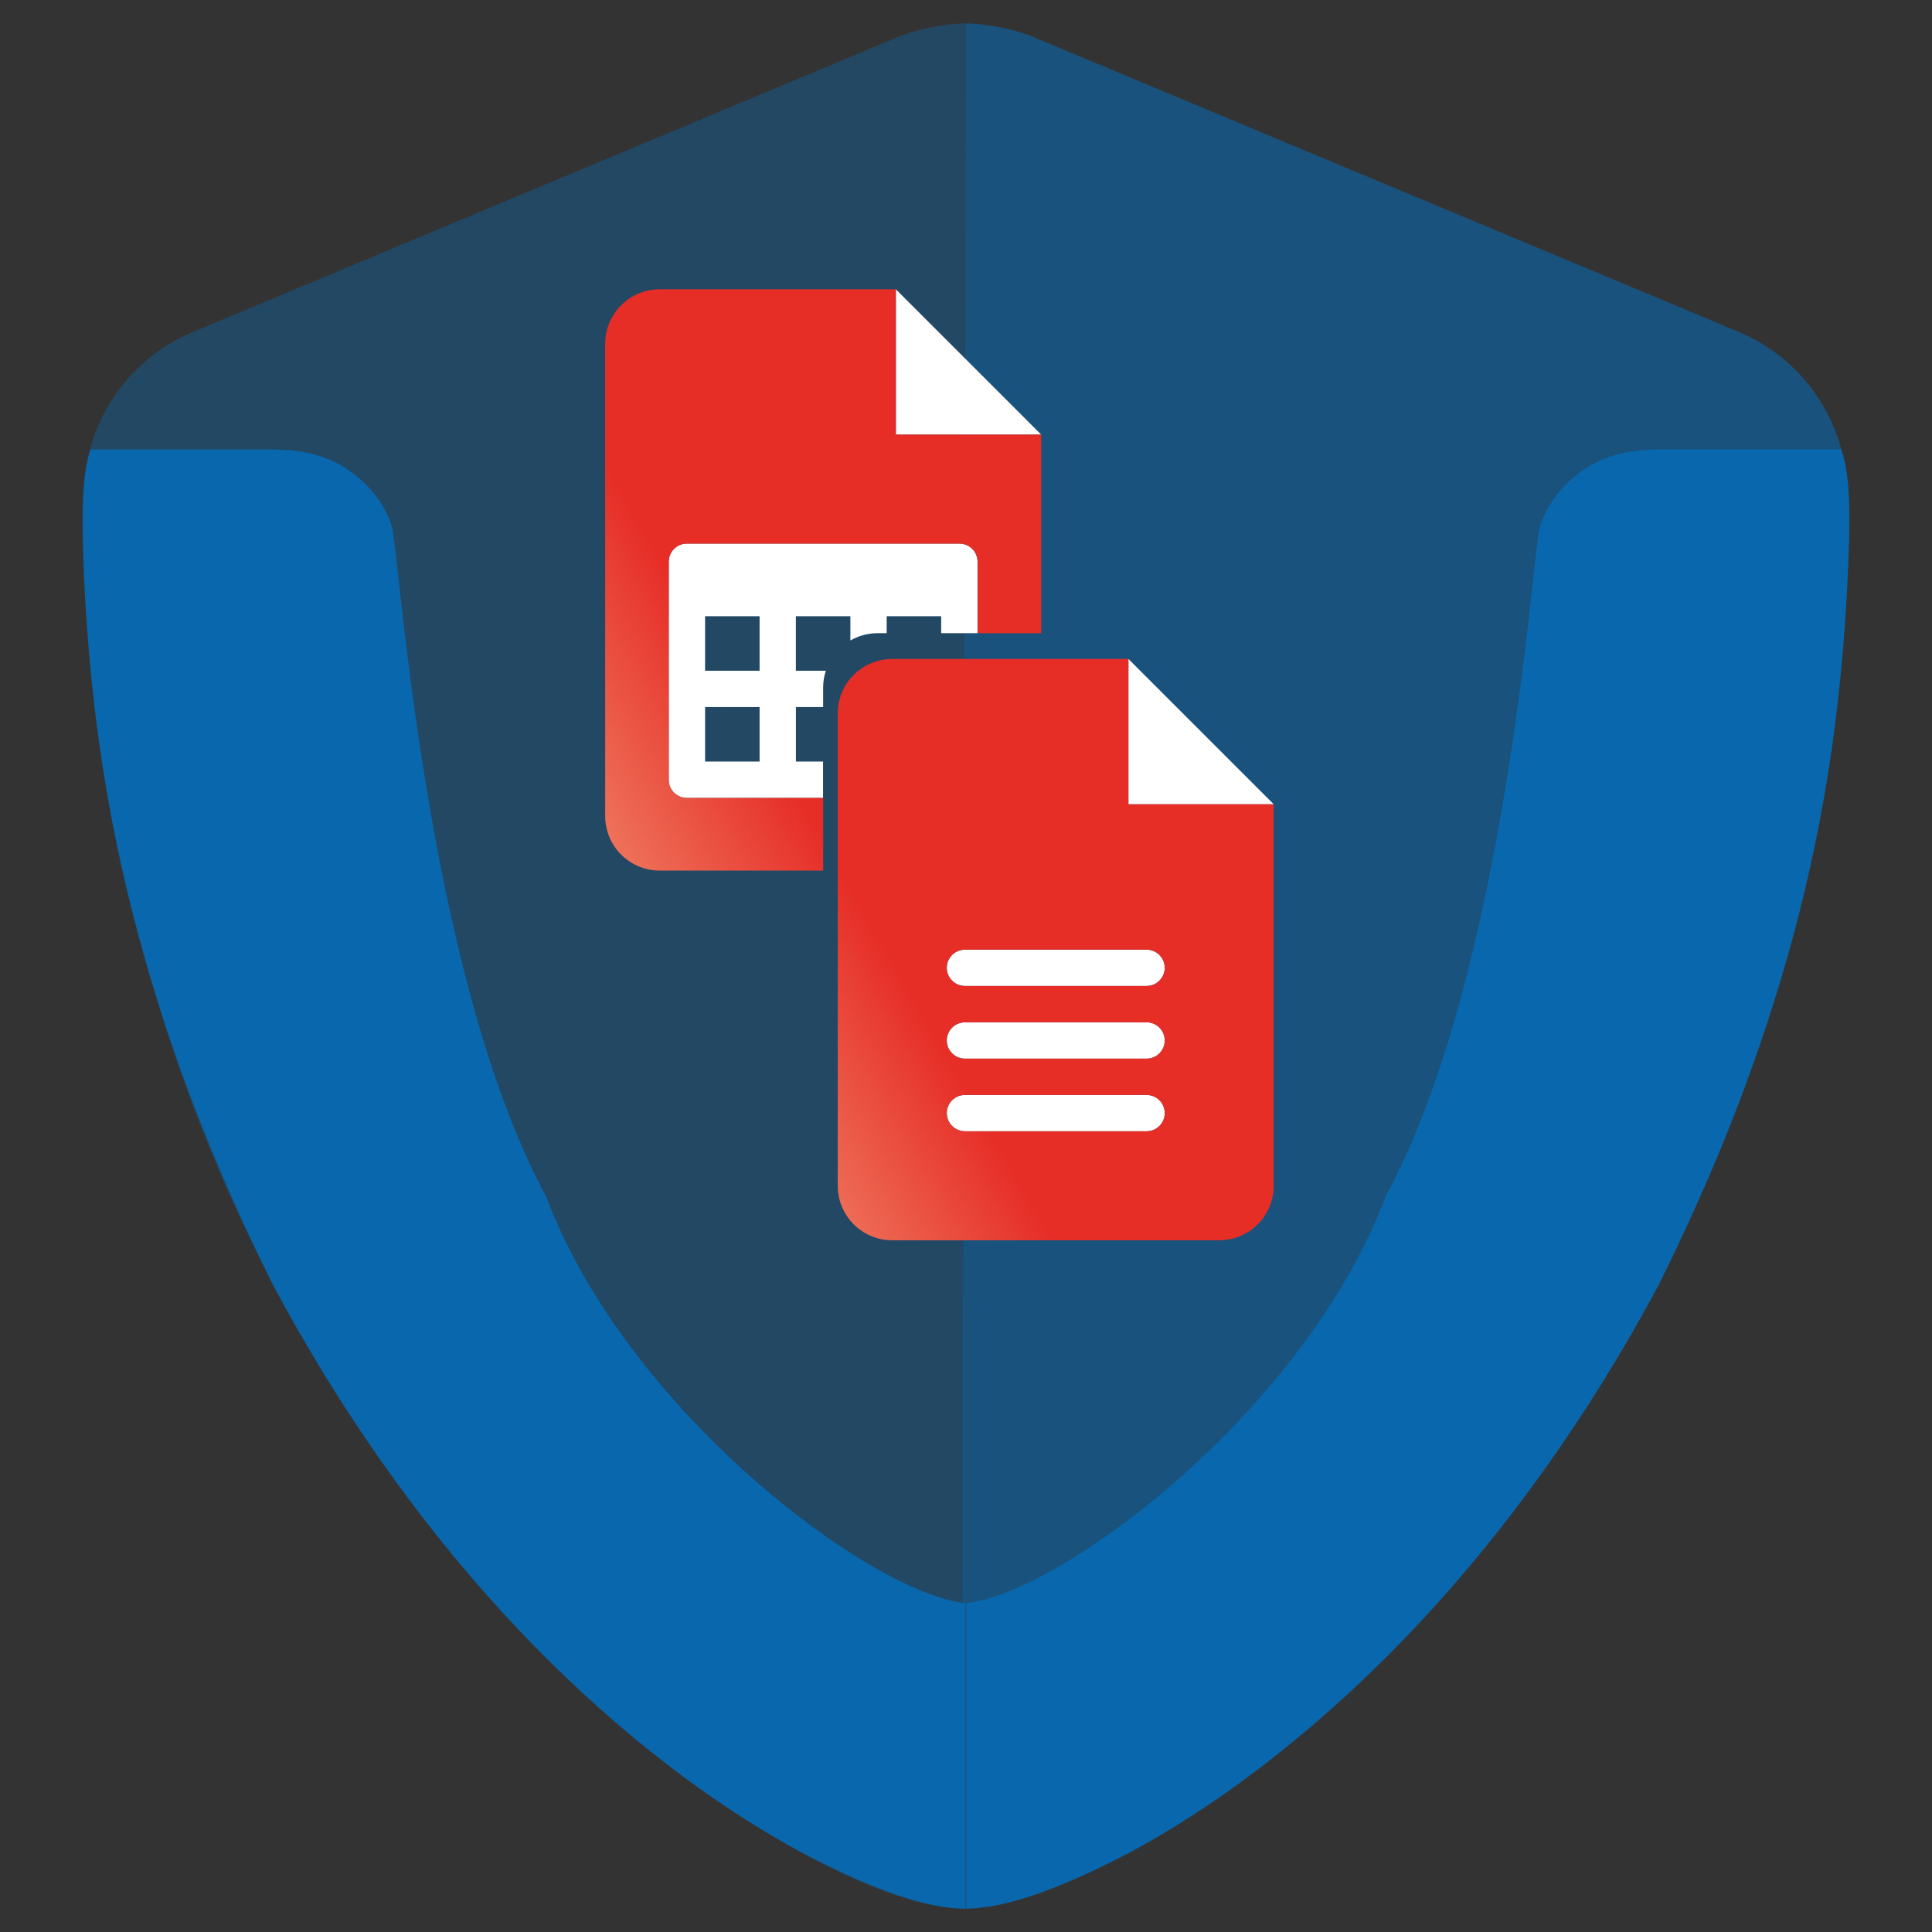
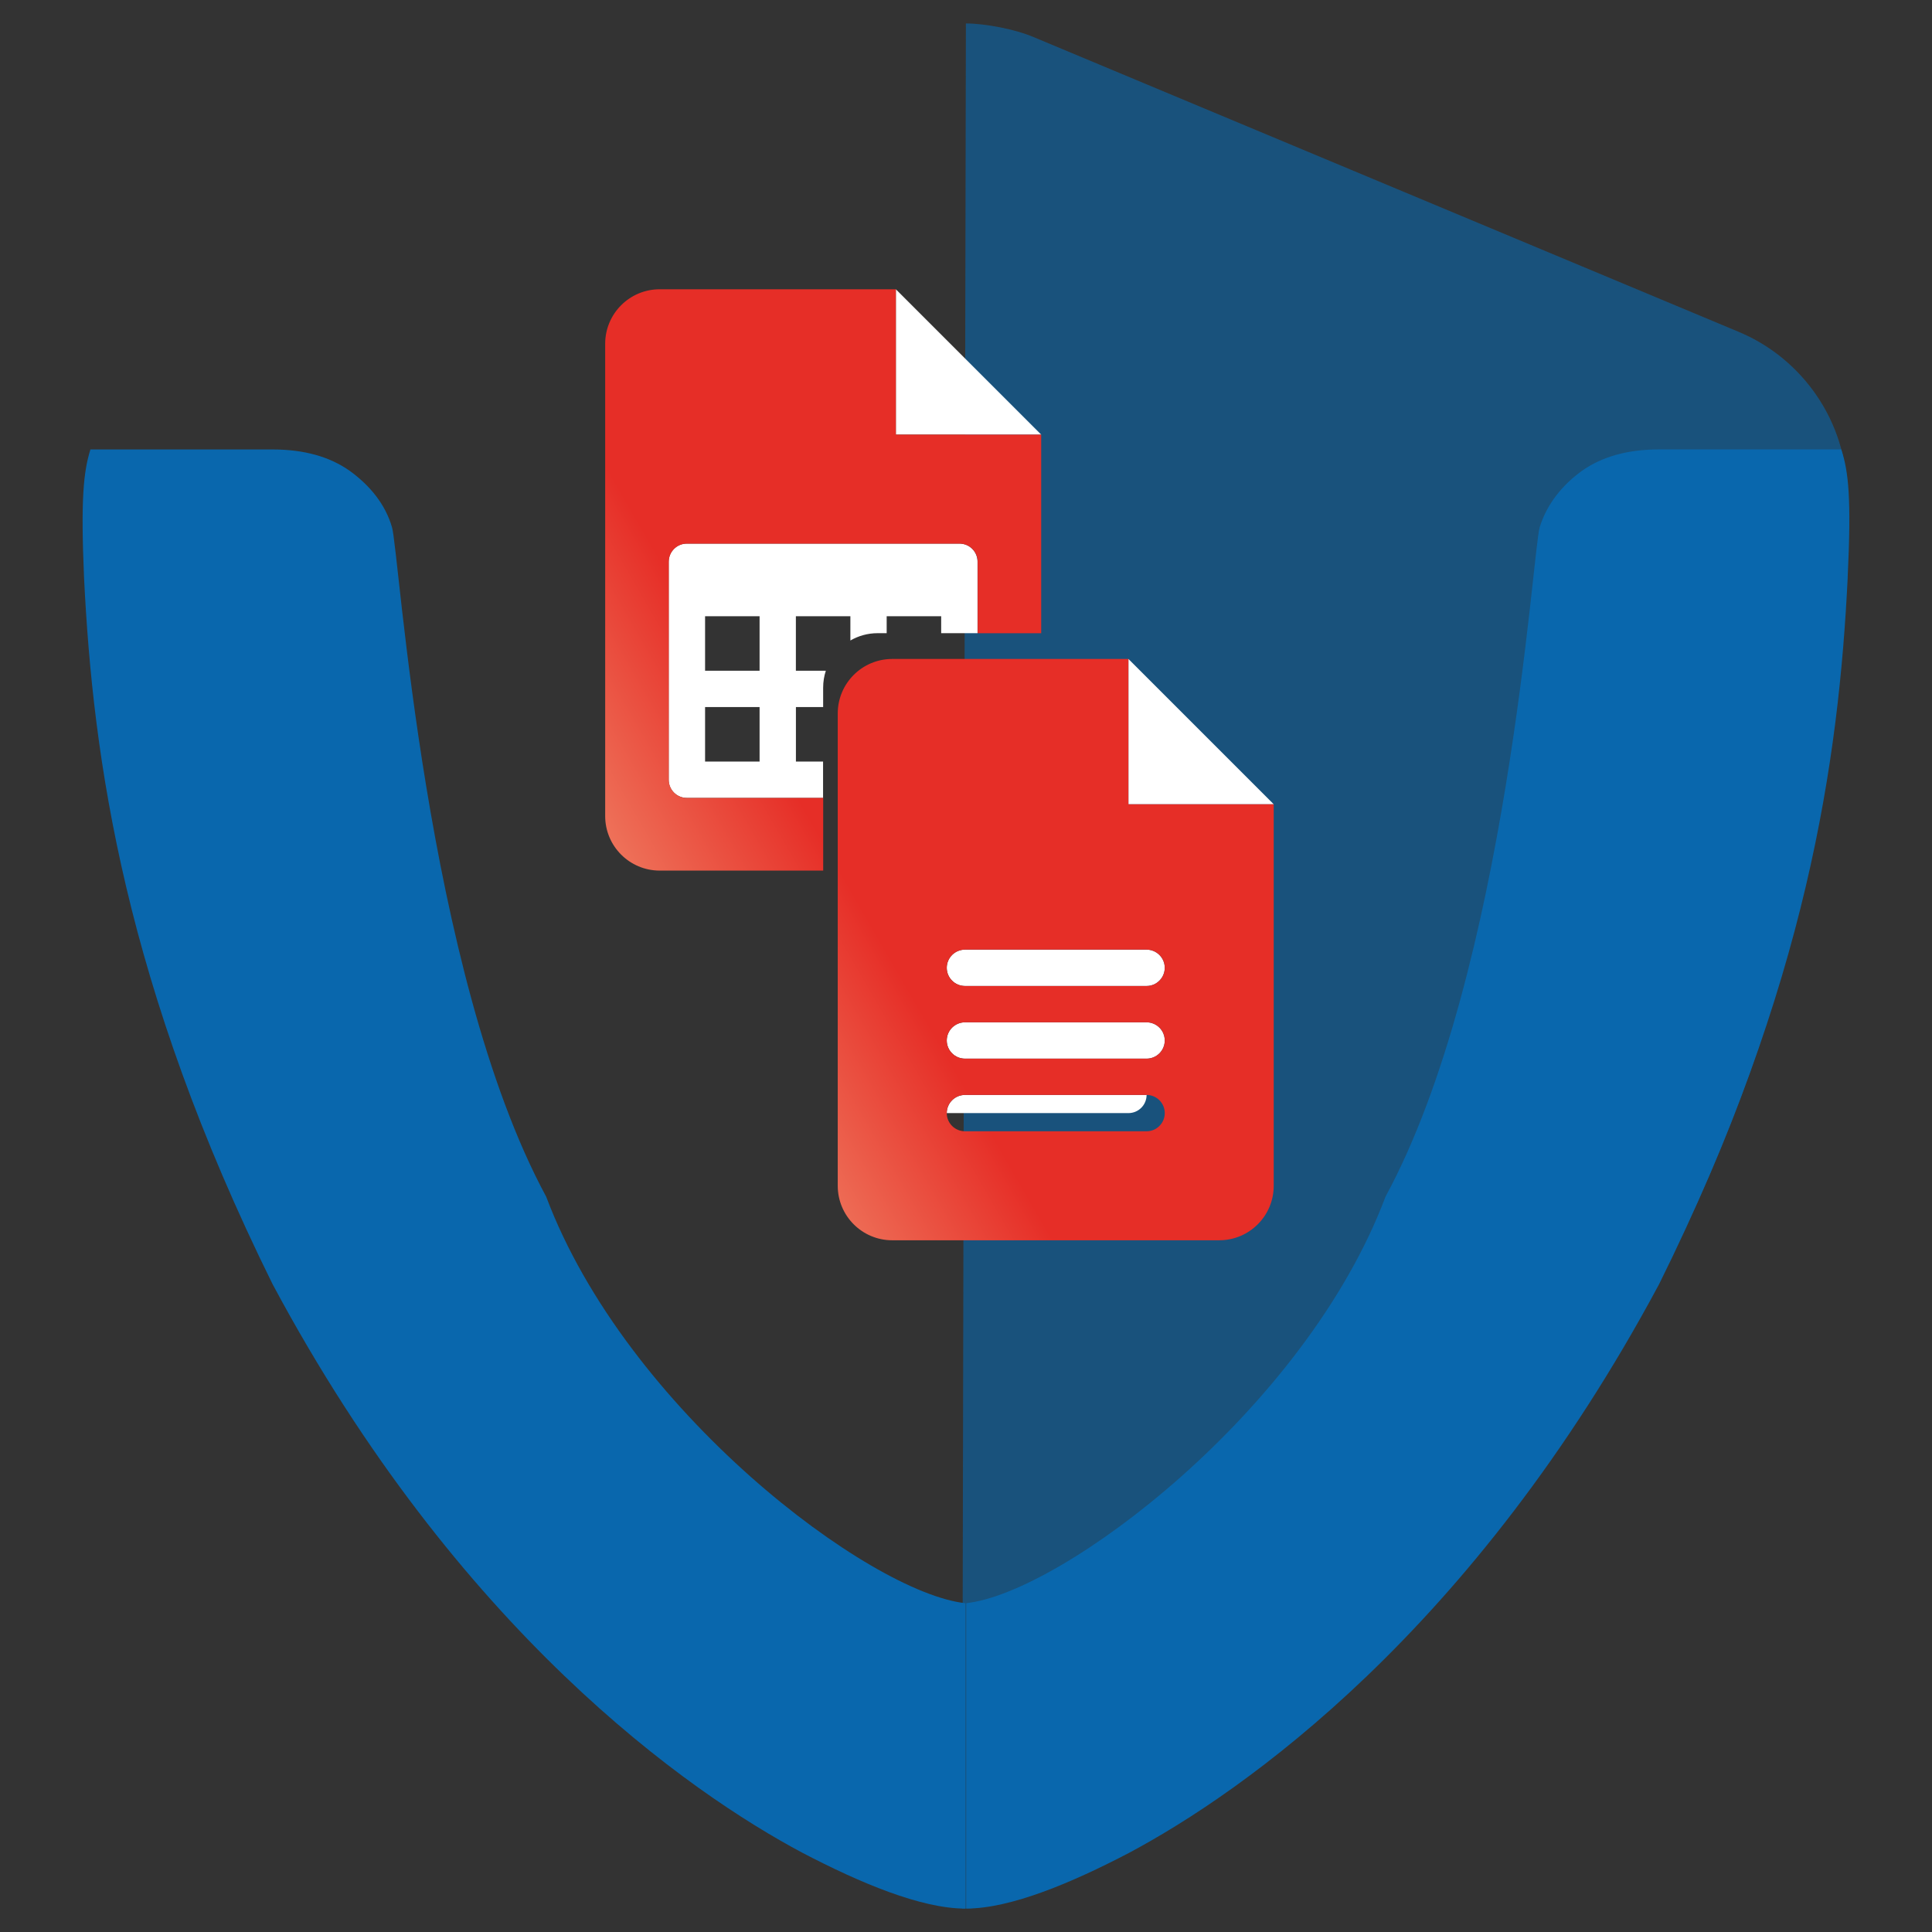
<svg xmlns="http://www.w3.org/2000/svg" id="c" data-name="color" viewBox="0 0 454.09 454.09">
  <rect x="0" y="0" width="454.09" height="454.09" fill="#333333" stroke="none" />
  <defs>
    <linearGradient id="f" data-name="Unbenannter Verlauf 49" x1="155.17" y1="217.64" x2="275.71" y2="148.05" gradientUnits="userSpaceOnUse">
      <stop offset="0" stop-color="#ee7159" />
      <stop offset=".31" stop-color="#e62e27" />
    </linearGradient>
  </defs>
  <g id="d" data-name="Ebene 3">
    <path d="M226.11,448.58c44.93,0,207.96-110.92,207.96-333.06,0-15.97-10.08-31.15-25.46-37.54L242.89,8.7c-4.19-1.8-11.38-3.19-15.87-3.19l-.9,443.08Z" style="fill: #0967ad; isolation: isolate; opacity: .6; stroke-width: 0px;" />
-     <path d="M227.01,5.5c-4.59,0-11.78,1.4-15.97,3.19L45.41,77.99c-15.47,6.39-25.56,21.57-25.56,37.54,0,223.34,163.34,333.06,206.47,333.06l.7-443.08Z" style="fill: #0967ad; isolation: isolate; opacity: .4; stroke-width: 0px;" />
  </g>
  <g id="e" data-name="Ebene 2">
    <path d="M21.25,105.64h42.83c7.39,0,13.38,1.7,18.07,4.99,4.69,3.39,8.39,7.79,9.98,13.28,1.7,5.49,7.69,104.53,36.24,157.35,18.87,50.22,76.08,93.15,98.54,95.55v71.78c-10.48,0-24.86-6.09-38.24-13.08-26.86-14.28-80.97-52.12-124.6-133.68C29.33,231.54,21.85,178.62,19.75,135.69c-.8-18.57-.1-24.86,1.5-30.05h0Z" style="fill: #0967ad; stroke-width: 0px;" />
    <path d="M434.28,135.69c-2.1,42.83-9.48,95.84-44.33,166.13-43.73,81.67-97.84,119.41-124.6,133.68-13.38,6.99-27.76,13.08-38.24,13.08v-71.78c22.46-2.4,79.67-45.33,98.54-95.55,28.65-52.81,34.54-151.85,36.24-157.35,1.7-5.49,5.39-9.98,9.98-13.28,4.69-3.29,10.68-4.99,18.07-4.99h42.83c1.7,5.19,2.4,11.48,1.5,30.05h0Z" style="fill: #0967ad; stroke-width: 0px;" />
  </g>
  <g>
-     <path d="M265.22,154.88v34.16h34.16l-34.16-34.16ZM269.49,257.35h-42.7c-2.35,0-4.27,1.92-4.27,4.27s1.92,4.27,4.27,4.27h42.7c2.36,0,4.27-1.91,4.27-4.27s-1.92-4.27-4.27-4.27ZM269.49,240.28h-42.7c-2.35,0-4.27,1.92-4.27,4.27s1.92,4.27,4.27,4.27h42.7c2.36,0,4.27-1.91,4.27-4.27s-1.92-4.27-4.27-4.27ZM269.49,223.2h-42.7c-2.35,0-4.27,1.92-4.27,4.27s1.92,4.27,4.27,4.27h42.7c2.35,0,4.27-1.92,4.27-4.27s-1.92-4.27-4.27-4.27Z" style="fill: #fff; stroke-width: 0px;" />
+     <path d="M265.22,154.88v34.16h34.16l-34.16-34.16ZM269.49,257.35h-42.7c-2.35,0-4.27,1.92-4.27,4.27h42.7c2.36,0,4.27-1.91,4.27-4.27s-1.92-4.27-4.27-4.27ZM269.49,240.28h-42.7c-2.35,0-4.27,1.92-4.27,4.27s1.92,4.27,4.27,4.27h42.7c2.36,0,4.27-1.91,4.27-4.27s-1.92-4.27-4.27-4.27ZM269.49,223.2h-42.7c-2.35,0-4.27,1.92-4.27,4.27s1.92,4.27,4.27,4.27h42.7c2.35,0,4.27-1.92,4.27-4.27s-1.92-4.27-4.27-4.27Z" style="fill: #fff; stroke-width: 0px;" />
    <g>
      <path d="M187.07,179v-12.81h6.4v-4.56c0-1.39.22-2.73.63-3.98h-7.04v-12.81h12.81v5.7c1.88-1.09,4.07-1.72,6.4-1.72h2.13v-3.98h12.81v3.98h8.54v-16.79c0-2.38-1.89-4.27-4.27-4.27h-64.05c-2.37,0-4.27,1.9-4.27,4.27v51.24c0,2.37,1.9,4.27,4.27,4.27h32.02v-8.54h-6.4ZM178.53,179h-12.81v-12.81h12.81v12.81ZM178.53,157.65h-12.81v-12.81h12.81v12.81Z" style="fill: #fff; stroke-width: 0px;" />
      <polygon points="210.56 67.99 210.56 102.15 244.72 102.15 210.56 67.99" style="fill: #fff; stroke-width: 0px;" />
      <path d="M265.22,189.04v-34.16h-55.51c-7.07,0-12.81,5.73-12.81,12.81v111.01c0,7.07,5.73,12.81,12.81,12.81h76.85c7.07,0,12.81-5.73,12.81-12.81v-89.66h-34.16ZM269.49,265.89h-42.7c-2.35,0-4.27-1.92-4.27-4.27s1.92-4.27,4.27-4.27h42.7c2.36,0,4.27,1.91,4.27,4.27s-1.92,4.27-4.27,4.27ZM269.49,248.82h-42.7c-2.35,0-4.27-1.92-4.27-4.27s1.92-4.27,4.27-4.27h42.7c2.36,0,4.27,1.91,4.27,4.27s-1.92,4.27-4.27,4.27ZM269.49,231.74h-42.7c-2.35,0-4.27-1.92-4.27-4.27s1.92-4.27,4.27-4.27h42.7c2.35,0,4.27,1.92,4.27,4.27s-1.92,4.27-4.27,4.27ZM193.48,187.54v17.08h-38.43c-7.07,0-12.81-5.74-12.81-12.81v-111.01c0-7.07,5.73-12.81,12.81-12.81h55.51v34.16h34.16v46.68h-14.94v-16.79c0-2.37-1.9-4.27-4.27-4.27h-64.05c-2.37,0-4.27,1.9-4.27,4.27v51.24c0,2.37,1.9,4.27,4.27,4.27h32.02Z" style="fill: url(#f); stroke-width: 0px;" />
    </g>
  </g>
</svg>